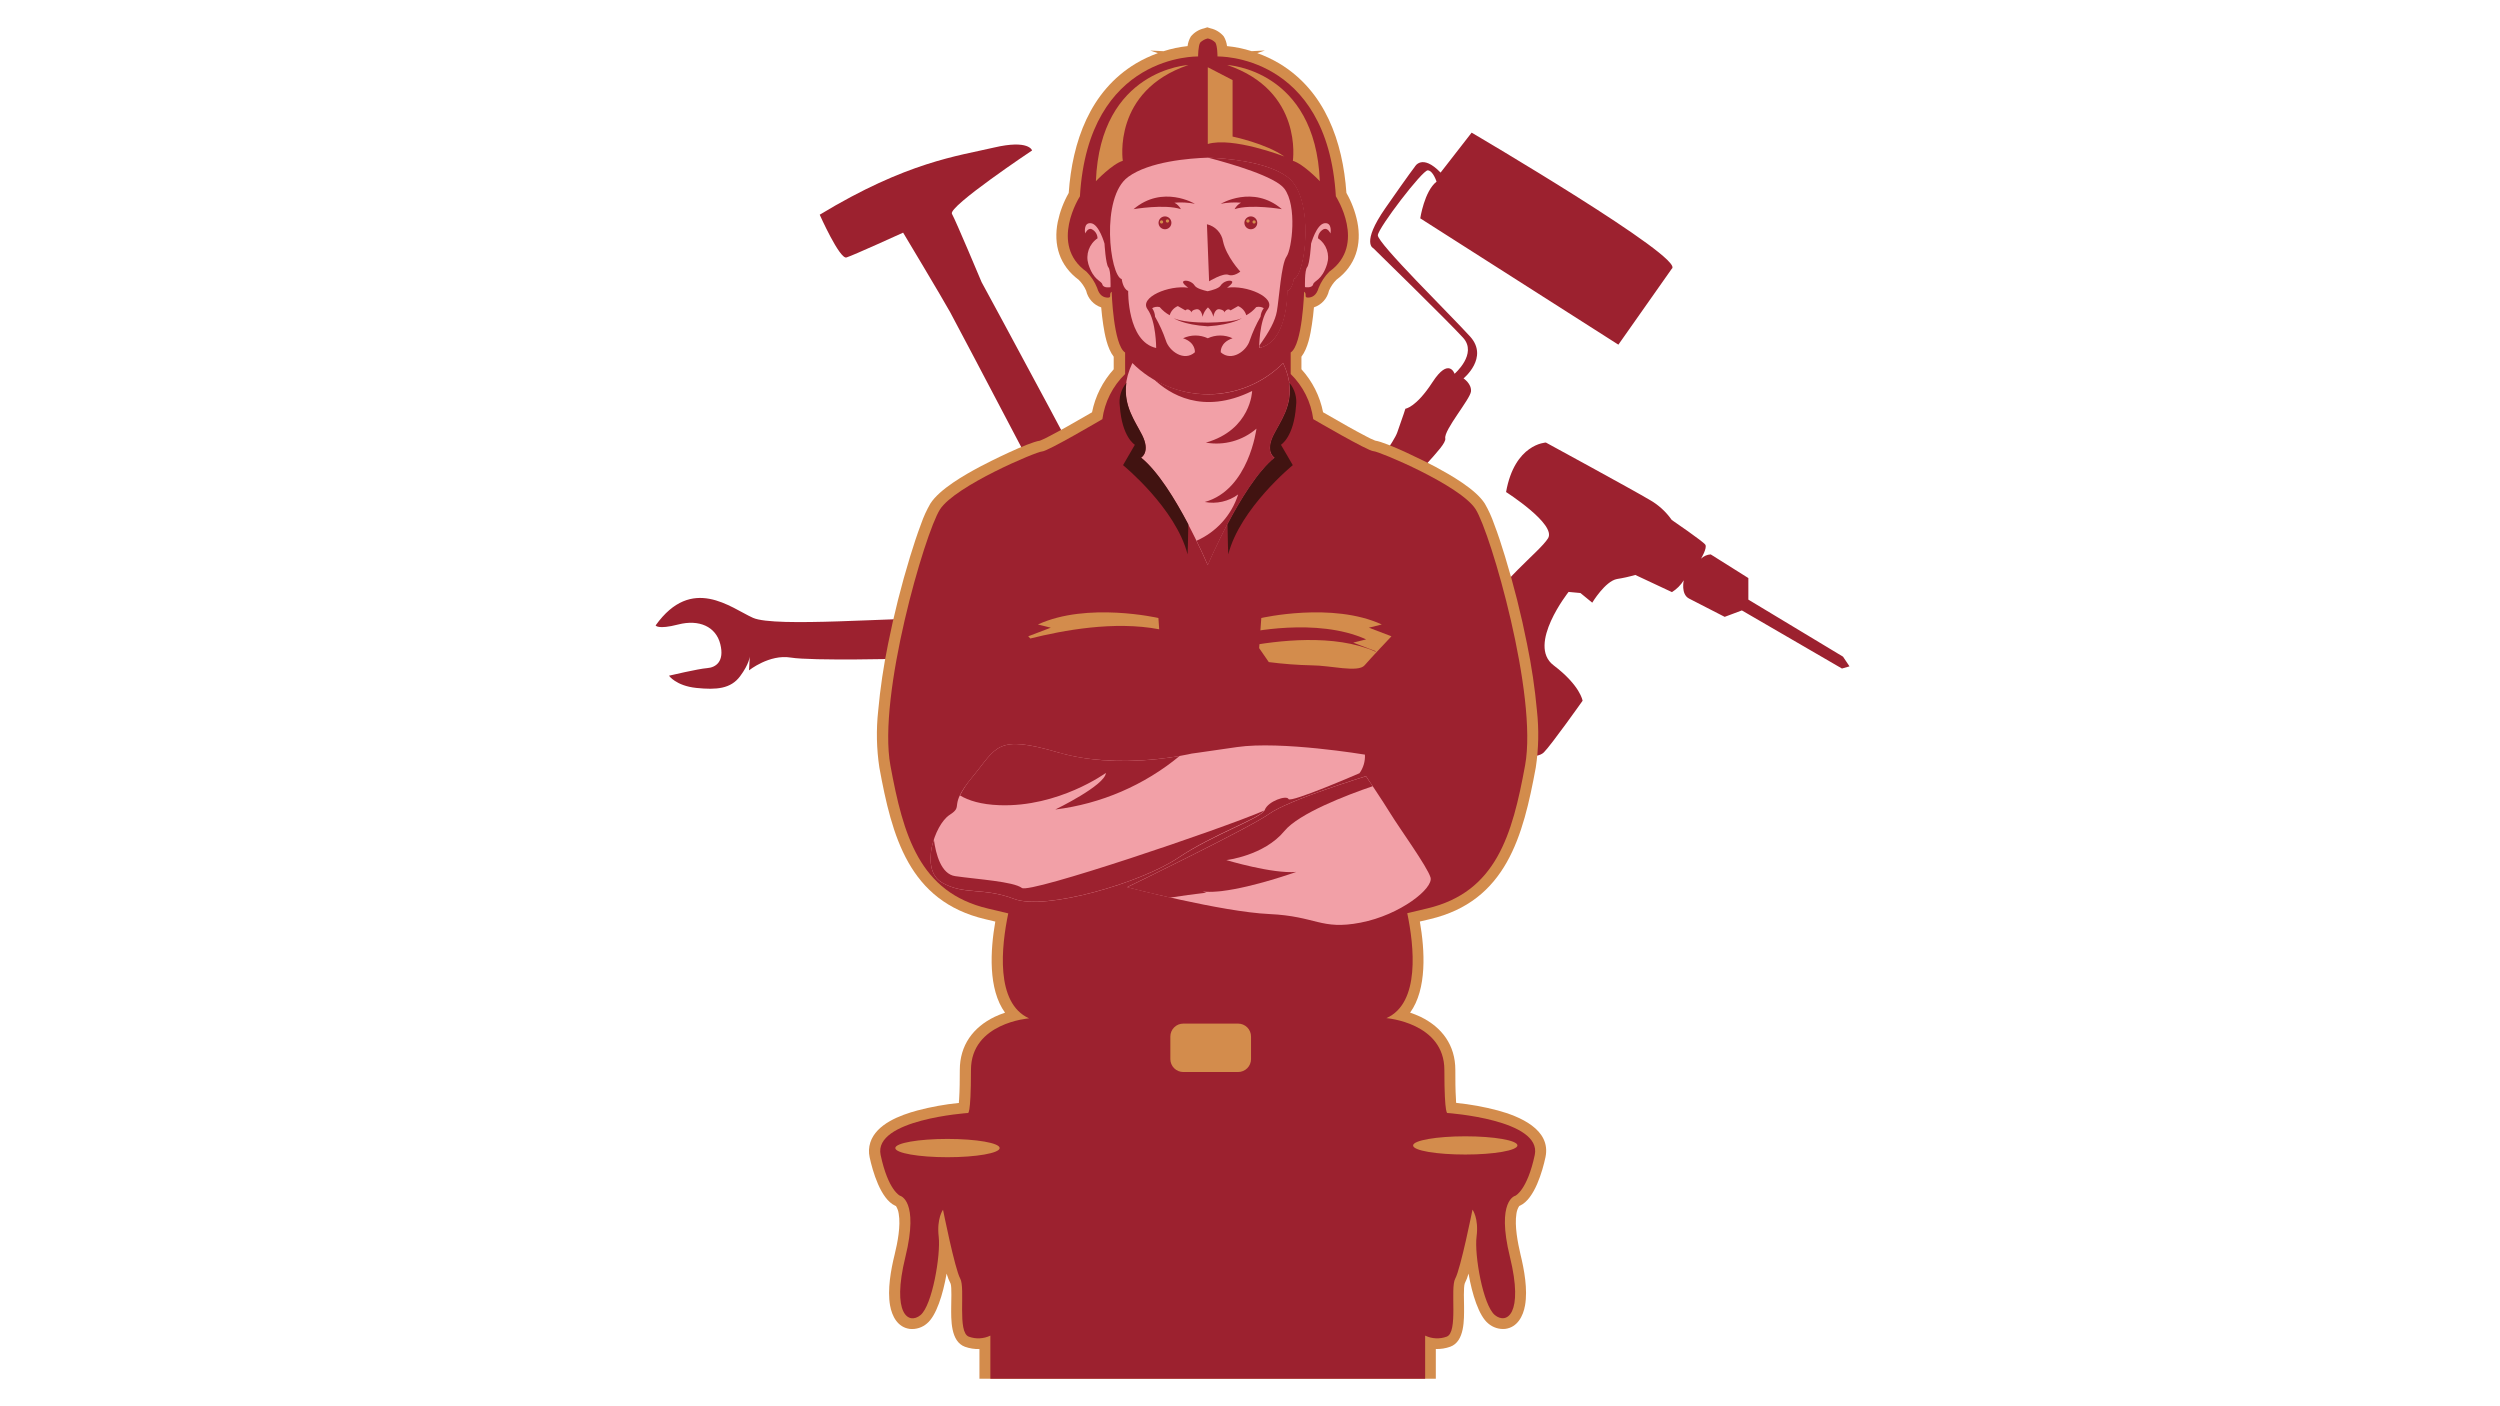
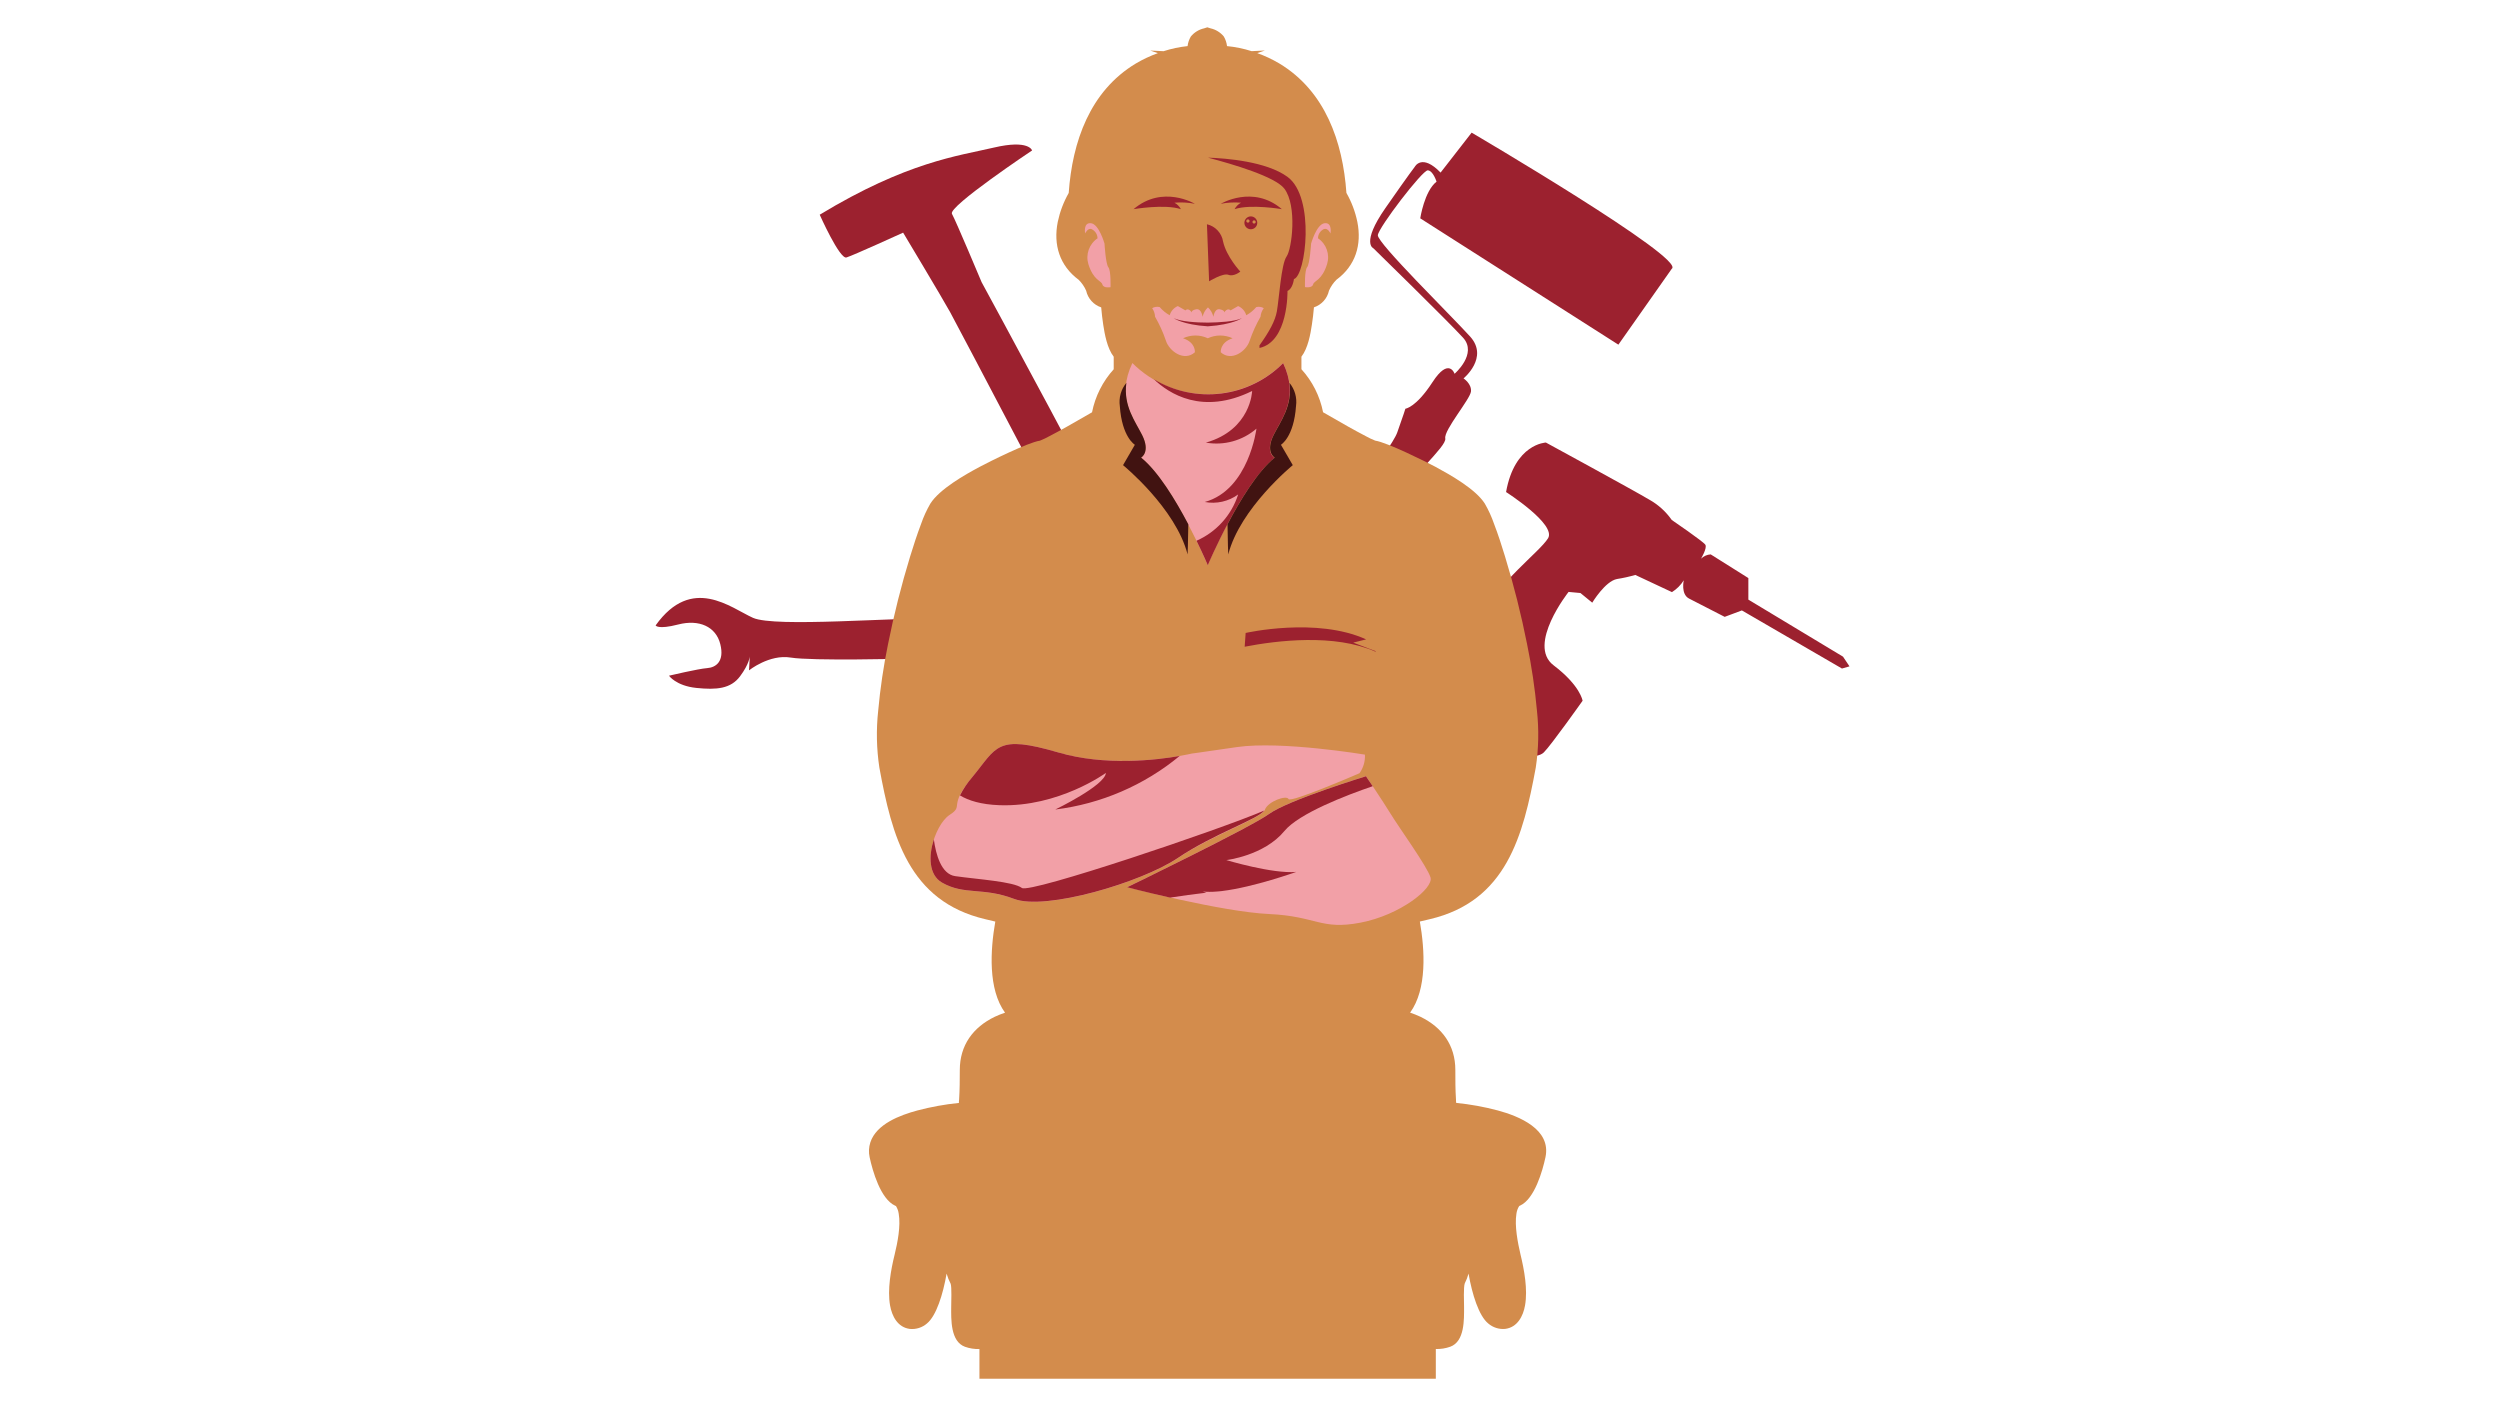
<svg xmlns="http://www.w3.org/2000/svg" width="2240" zoomAndPan="magnify" viewBox="0 0 1680 945" height="1260" preserveAspectRatio="xMidYMid meet" version="1.0">
  <defs>
    <clipPath id="fc53df7a79">
      <path d="M 583 18.246 L 1040 18.246 L 1040 926.496 L 583 926.496 Z M 583 18.246 " clip-rule="nonzero" />
    </clipPath>
    <clipPath id="e55db77cc9">
-       <path d="M 591 25 L 1032 25 L 1032 926.496 L 591 926.496 Z M 591 25 " clip-rule="nonzero" />
-     </clipPath>
+       </clipPath>
  </defs>
  <path fill="#9c212f" d="M 1123.418 349.414 C 1121.438 346.586 1119.168 344.02 1116.609 341.707 C 1114.047 339.398 1111.262 337.402 1108.246 335.723 C 1097.293 329.203 1038.832 297.387 1038.832 297.387 C 1038.832 297.387 1017.855 298.125 1012.078 330.656 C 1012.078 330.656 1046.062 352.344 1040.285 361.734 C 1034.508 371.129 1005.562 392.102 998.332 412.34 C 998.332 412.34 981 410.887 970.949 436.215 C 960.902 461.543 958.656 458.613 958.656 458.613 L 1016.488 507.055 C 1016.488 507.055 1032.398 510.668 1037.465 505.602 C 1042.527 500.539 1063.504 470.91 1063.504 470.91 C 1063.504 470.91 1062.055 460.777 1043.98 447.059 C 1025.906 433.34 1054.086 397.77 1054.086 397.77 L 1062.055 398.512 L 1069.992 405 C 1069.992 405 1078.676 390.543 1086.641 389.09 C 1090.793 388.445 1094.879 387.535 1098.91 386.352 L 1123.555 397.906 C 1126.805 395.863 1129.453 393.219 1131.496 389.965 C 1131.496 389.965 1129.332 399.359 1135.109 402.262 C 1140.887 405.164 1158.988 414.527 1158.988 414.527 L 1170.543 410.203 L 1237.793 449.25 L 1242.859 447.797 L 1238.508 441.281 L 1174.898 402.945 L 1174.898 388.461 L 1149.594 372.551 C 1148.367 372.621 1147.191 372.906 1146.07 373.406 C 1144.949 373.906 1143.949 374.586 1143.078 375.453 C 1143.078 375.453 1147.406 368.227 1145.98 366.035 C 1144.559 363.844 1123.418 349.414 1123.418 349.414 Z M 1123.418 349.414 " fill-opacity="1" fill-rule="evenodd" />
  <path fill="#9c212f" d="M 608.047 442.652 C 608.047 442.652 675.574 439.145 686.555 449.906 C 697.535 460.668 721.332 462.695 737.348 435.34 L 706.652 440.133 C 706.652 440.133 692.961 440.133 691.02 421.895 C 689.074 403.656 724.727 401.332 724.727 401.332 C 720.055 399.055 715.156 397.469 710.039 396.57 C 704.918 395.672 699.773 395.496 694.605 396.047 C 677.848 397.988 666.184 412.477 666.184 412.477 C 666.184 412.477 661.609 416.582 631.98 415.652 C 602.352 414.719 520.863 421.812 506.02 415.188 C 491.18 408.559 464.945 386.133 440.578 420.277 C 440.578 420.277 441.836 423.238 455.801 419.648 C 469.766 416.062 481.074 421.047 484.031 432.82 C 486.988 444.594 480.992 448.566 475.188 448.977 C 469.383 449.387 449.559 454.07 449.559 454.07 C 449.559 454.07 454.238 460.859 467.93 462.285 C 481.621 463.707 491.07 462.832 497.312 454.48 C 503.555 446.129 503.859 441.09 503.859 441.09 L 503.336 450.48 C 503.336 450.48 517.027 439.527 531.324 441.883 C 545.617 444.238 608.047 442.652 608.047 442.652 Z M 608.047 442.652 " fill-opacity="1" fill-rule="evenodd" />
  <path fill="#9c212f" d="M 550.848 144.289 C 550.848 144.289 564.266 174.41 568.836 173.016 C 573.41 171.617 606.898 156.336 606.898 156.336 C 606.898 156.336 633.051 199.93 638.5 209.789 C 643.945 219.645 728.695 381.285 728.695 381.285 C 728.695 381.285 747.863 420.086 749.016 425.922 C 750.164 431.754 782.504 410.695 782.504 410.695 C 782.504 410.695 757.859 381.395 753.859 368.5 C 749.863 355.602 659.637 189.609 659.637 189.609 C 659.637 189.609 642.414 148.535 639.703 143.688 C 636.992 138.84 693.566 101.105 693.566 101.105 C 693.566 101.105 691.566 93.605 667.797 99.191 C 644.031 104.777 609.609 108.691 550.848 144.289 Z M 550.848 144.289 " fill-opacity="1" fill-rule="evenodd" />
  <path fill="#9c212f" d="M 1123.418 180.625 L 1087.547 231.613 L 954.41 146.727 C 954.41 146.727 957.148 128.461 965.363 122.082 C 965.363 122.082 963.039 114.633 959.449 114.469 C 955.863 114.305 926.398 152.805 925.906 158.035 C 925.414 163.266 975.195 212.062 987.93 226.164 C 1000.66 240.266 983.492 254.285 983.492 254.285 C 983.492 254.285 988.969 257.844 988.504 263.02 C 988.039 268.195 970.129 289.09 971.227 294.621 C 972.32 300.152 947.156 320.633 937.789 339.172 C 931.027 351.836 923.18 363.781 914.242 375.016 C 914.242 375.016 896.25 365.047 893.703 360.176 C 891.156 355.301 934.559 302.918 938.941 290.648 C 943.32 278.383 944.418 274.656 944.418 274.656 C 944.418 274.656 951.535 273.918 962.625 256.832 C 973.715 239.746 977.469 251.191 977.469 251.191 C 977.469 251.191 993.02 237.773 983.191 226.957 C 973.359 216.141 922.949 166.879 922.949 166.879 C 922.949 166.879 914.406 163.648 930.973 139.852 C 947.539 116.059 950.715 112.113 950.715 112.113 C 950.715 112.113 955.426 102.887 968.074 115.977 L 988.941 89.141 C 988.941 89.141 1133.523 173.945 1123.418 180.625 Z M 1123.418 180.625 " fill-opacity="1" fill-rule="evenodd" />
  <g clip-path="url(#fc53df7a79)">
    <path fill="#d38c4c" d="M 841.074 34.375 L 850 33.938 L 844.883 35.691 C 850.043 37.531 854.98 39.852 859.695 42.645 C 890.555 61.211 902.383 95.301 904.793 129.641 C 908.262 135.734 910.711 142.215 912.133 149.082 C 915.199 164.469 910.957 178.492 898.086 187.992 C 895.953 190.121 894.281 192.566 893.074 195.332 C 892.789 196.621 892.344 197.855 891.742 199.031 C 891.137 200.207 890.391 201.285 889.504 202.266 C 888.617 203.25 887.621 204.102 886.516 204.824 C 885.406 205.547 884.227 206.113 882.969 206.531 C 882.641 210.473 882.176 214.418 881.574 218.25 C 880.645 224.465 878.973 233.996 874.562 239.691 L 874.562 248.125 C 878.258 252.191 881.34 256.68 883.809 261.59 C 886.277 266.5 888.043 271.648 889.105 277.039 C 894.707 280.289 900.348 283.512 906.027 286.707 C 909.914 288.871 913.805 291.031 917.746 293.059 C 919.809 294.211 921.934 295.223 924.125 296.098 C 932.34 297.359 958.355 310.363 964.488 313.625 C 974.594 319.102 991.57 328.629 997.785 338.406 C 1000.305 342.77 1002.383 347.332 1004.027 352.098 C 1006.766 359.242 1009.148 366.582 1011.395 374.004 C 1017.312 393.352 1022.242 412.945 1026.18 432.793 C 1029.25 447.609 1031.465 462.551 1032.836 477.617 C 1034.223 490.375 1033.957 503.102 1032.043 515.789 C 1023.555 561.766 1012.27 605.605 960.848 617.68 L 954.137 619.27 C 957.477 638.438 959.094 664.641 947.594 680.496 C 949.938 681.277 952.227 682.188 954.465 683.234 C 969.062 690.273 977.988 702.402 977.988 718.996 C 977.988 725.621 977.988 732.332 978.426 738.93 C 978.426 739.535 978.426 740.328 978.562 741.148 C 988.008 742.094 997.316 743.781 1006.492 746.215 C 1020.785 750.074 1042.527 758.867 1038.559 777.621 C 1036.613 786.797 1031.246 805.719 1021.473 810.18 L 1020.898 810.426 C 1019.902 812.027 1019.281 813.762 1019.035 815.629 C 1017.719 823.844 1019.938 835.098 1021.773 843.012 C 1024.293 853.309 1026.703 866.562 1024.84 877.16 C 1023.582 884.469 1019.664 891.973 1011.531 893.012 C 1009.449 893.215 1007.41 892.996 1005.418 892.355 C 1003.426 891.719 1001.641 890.715 1000.059 889.344 C 993.789 884.223 989.27 869.766 986.859 855.855 C 986.238 858.141 985.387 860.34 984.312 862.453 C 983.41 864.945 983.82 875.105 983.848 878.117 C 983.848 886.633 984.367 901.445 974.566 905.008 C 971.43 906.117 968.199 906.625 964.871 906.539 L 964.871 947.367 L 658.188 947.367 L 658.188 906.566 C 654.852 906.656 651.609 906.145 648.465 905.035 C 638.691 901.473 639.156 886.66 639.211 878.145 C 639.211 875.133 639.648 864.973 638.855 862.727 C 637.711 860.539 636.797 858.258 636.117 855.883 C 633.707 869.793 629.188 884.25 622.918 889.371 C 621.336 890.742 619.551 891.746 617.555 892.383 C 615.562 893.02 613.527 893.238 611.445 893.039 C 603.23 892 599.395 884.496 598.109 877.188 C 596.273 866.59 598.656 853.336 601.203 843.039 C 603.148 835.043 605.363 823.871 603.941 815.656 C 603.695 813.789 603.074 812.055 602.078 810.453 L 601.504 810.207 C 591.727 805.746 586.359 786.824 584.391 777.648 C 583.668 774.305 583.824 771 584.855 767.738 C 588.879 755.277 605.008 749.336 616.453 746.242 C 625.633 743.816 634.941 742.125 644.387 741.176 C 644.387 740.355 644.387 739.562 644.523 738.957 C 644.934 732.359 644.988 725.652 644.988 719.023 C 644.988 702.43 653.887 690.301 668.508 683.262 C 670.746 682.211 673.035 681.301 675.383 680.523 C 663.883 664.668 665.496 638.52 668.836 619.297 L 662.129 617.707 C 610.648 605.633 599.367 561.793 590.934 515.816 C 589.02 503.129 588.754 490.402 590.141 477.645 C 591.512 462.582 593.723 447.637 596.766 432.82 C 600.711 413.051 605.691 393.281 611.582 374.031 C 613.824 366.719 616.207 359.379 618.945 352.125 C 620.59 347.359 622.672 342.797 625.191 338.434 C 631.406 328.656 648.355 319.047 658.488 313.652 C 664.594 310.391 690.523 297.387 698.848 296.125 C 701.043 295.25 703.168 294.238 705.23 293.086 C 709.172 291.059 713.062 288.898 716.949 286.734 C 722.617 283.559 728.23 280.328 733.844 277.066 C 734.918 271.676 736.691 266.527 739.164 261.621 C 741.637 256.711 744.719 252.223 748.41 248.152 L 748.41 239.719 C 744.004 234.023 742.332 224.492 741.375 218.277 C 740.801 214.445 740.332 210.5 740.004 206.559 C 738.75 206.141 737.57 205.574 736.461 204.852 C 735.355 204.129 734.359 203.277 733.473 202.293 C 732.586 201.312 731.84 200.234 731.234 199.059 C 730.629 197.883 730.184 196.648 729.902 195.359 C 728.684 192.594 727.004 190.148 724.863 188.02 C 712.02 178.52 707.75 164.496 710.816 149.109 C 712.262 142.246 714.715 135.766 718.18 129.668 C 720.562 95.328 732.422 61.211 763.281 42.672 C 767.996 39.879 772.934 37.559 778.094 35.719 L 772.973 33.965 L 781.902 34.402 C 787.168 32.703 792.555 31.562 798.055 30.98 C 798.336 28.672 799.066 26.52 800.246 24.52 C 801.387 23.133 802.723 21.969 804.25 21.031 C 805.781 20.094 807.422 19.43 809.176 19.043 L 811.309 18.355 L 813.473 19.043 C 815.223 19.434 816.863 20.098 818.391 21.035 C 819.922 21.973 821.258 23.133 822.398 24.52 C 823.57 26.52 824.293 28.676 824.562 30.98 C 830.188 31.527 835.691 32.66 841.074 34.375 Z M 841.074 34.375 " fill-opacity="1" fill-rule="evenodd" />
  </g>
  <g clip-path="url(#e55db77cc9)">
    <path fill="#9c212f" d="M 811.637 25.832 C 809.691 26.27 808.004 27.18 806.574 28.57 C 805.121 30.734 805.121 37.961 805.121 37.961 C 805.121 37.961 731.379 35.801 725.711 131.941 C 725.711 131.941 704.738 164.469 730.066 182.543 C 733.219 185.703 735.629 189.355 737.293 193.496 C 738.719 198.562 741.621 200.012 744.523 200.012 C 747.426 200.012 744.879 197.492 747.043 196.043 C 747.043 196.043 748.137 231.832 756.078 236.898 L 756.078 251.355 C 754.004 253.367 752.113 255.535 750.402 257.863 C 748.691 260.191 747.188 262.645 745.887 265.227 C 744.586 267.805 743.508 270.473 742.656 273.234 C 741.801 275.992 741.184 278.805 740.801 281.668 C 740.801 281.668 703.914 303.383 700.301 303.383 C 696.688 303.383 641.73 326.52 631.625 342.402 C 621.52 358.285 589.676 467.352 598.355 514.422 C 607.035 561.492 617.879 599.746 664.074 610.59 L 677.547 613.793 C 672.973 635.699 668.645 674.035 691.539 684.332 C 691.539 684.332 652.492 687.234 652.492 719.023 C 652.492 750.816 650.328 747.941 650.328 747.941 C 650.328 747.941 586.719 752.293 591.785 776.145 C 596.848 799.996 604.789 803.527 604.789 803.527 C 604.789 803.527 617.797 806.43 608.406 844.738 C 599.012 883.047 610.566 890.301 618.535 883.785 C 626.504 877.27 632.227 843.285 630.805 831.02 C 629.379 818.75 633.707 812.945 633.707 812.945 C 633.707 812.945 641.648 852.707 645.262 859.195 C 648.875 865.684 643.098 895.367 651.066 898.242 C 652.234 898.668 653.434 898.977 654.66 899.164 C 655.891 899.348 657.125 899.41 658.367 899.352 C 659.609 899.289 660.832 899.105 662.039 898.801 C 663.242 898.492 664.406 898.07 665.523 897.531 L 665.523 940.168 L 957.699 940.168 L 957.699 897.531 C 958.816 898.07 959.98 898.492 961.184 898.801 C 962.391 899.105 963.613 899.289 964.855 899.352 C 966.098 899.41 967.332 899.348 968.562 899.164 C 969.789 898.977 970.988 898.668 972.156 898.242 C 980.098 895.367 974.32 865.711 977.934 859.195 C 981.547 852.68 989.516 812.891 989.516 812.891 C 989.516 812.891 993.844 818.668 992.254 830.965 C 990.668 843.258 996.609 877.215 1004.551 883.73 C 1012.492 890.246 1024.074 883.02 1014.68 844.684 C 1005.289 806.348 1018.352 803.527 1018.352 803.527 C 1018.352 803.527 1026.293 799.914 1031.355 776.145 C 1036.422 752.375 972.785 747.941 972.785 747.941 C 972.785 747.941 970.621 750.844 970.621 719.023 C 970.621 687.207 931.656 684.191 931.656 684.191 C 954.574 674.008 950.25 635.535 945.676 613.656 L 959.148 610.453 C 1005.426 599.5 1016.27 561.164 1024.867 514.285 C 1033.465 467.406 1001.758 358.203 991.625 342.211 C 981.492 326.219 926.562 303.191 922.949 303.191 C 919.336 303.191 882.504 281.668 882.504 281.668 C 882.129 278.805 881.52 275.996 880.676 273.234 C 879.832 270.473 878.766 267.805 877.473 265.223 C 876.184 262.641 874.688 260.184 872.984 257.852 C 871.281 255.52 869.398 253.344 867.336 251.328 L 867.336 236.871 C 875.277 231.805 876.371 196.016 876.371 196.016 C 878.535 197.465 876.016 199.984 878.891 199.984 C 881.766 199.984 884.668 198.535 886.121 193.469 C 887.785 189.328 890.195 185.676 893.348 182.516 C 918.648 164.441 897.703 131.914 897.703 131.914 C 891.898 35.746 818.156 37.961 818.156 37.961 C 818.156 37.961 818.156 30.734 816.703 28.57 C 815.277 27.176 813.59 26.262 811.637 25.832 Z M 811.637 25.832 " fill-opacity="1" fill-rule="evenodd" />
  </g>
-   <path fill="#f2a0a7" d="M 811.637 105.953 C 799.289 106.363 772.316 108.5 758.133 118.879 C 739.348 132.57 745.84 185.391 753.805 187.555 C 753.805 187.555 754.52 194.07 758.133 195.523 C 758.133 195.523 757.422 229.504 776.945 233.859 C 776.945 233.859 776.945 215.785 771.141 207.816 C 765.336 199.848 785.598 191.387 798.523 193.359 C 798.523 193.359 793.812 190.129 795.266 189.031 C 796.715 187.938 801.043 189.031 802.848 191.934 C 804.027 193.797 808.516 195.059 811.527 195.715 C 814.57 195.059 819.059 193.797 820.238 191.934 C 822.043 189.031 826.371 187.938 827.82 189.031 C 829.273 190.129 824.562 193.359 824.562 193.359 C 837.57 191.359 857.805 199.875 851.945 207.816 C 846.086 215.758 846.168 233.859 846.168 233.859 C 865.691 229.531 864.98 195.523 864.98 195.523 C 868.566 194.07 869.305 187.555 869.305 187.555 C 877.246 185.391 883.766 132.598 864.98 118.879 C 850.961 108.5 823.934 106.418 811.637 105.953 Z M 811.637 105.953 " fill-opacity="1" fill-rule="evenodd" />
  <path fill="#d38c4c" d="M 824.672 43.684 C 824.672 43.684 883.957 46.59 886.914 121.754 C 886.914 121.754 875.961 110.199 868.812 108.062 C 868.758 108.035 875.961 61.047 824.672 43.684 Z M 824.672 43.684 " fill-opacity="1" fill-rule="evenodd" />
  <path fill="#9c212f" d="M 820.348 136.949 C 820.348 136.949 842.035 123.945 861.422 140.566 C 861.422 140.566 840.473 136.949 829.629 140.566 C 830.648 138.691 832.09 137.242 833.957 136.211 C 829.387 135.832 824.848 136.078 820.348 136.949 Z M 820.348 136.949 " fill-opacity="1" fill-rule="evenodd" />
  <path fill="#9c212f" d="M 840.582 154.066 C 840.867 154.062 841.148 154.035 841.426 153.977 C 841.703 153.918 841.973 153.836 842.234 153.727 C 842.496 153.617 842.742 153.48 842.977 153.324 C 843.215 153.164 843.43 152.984 843.629 152.781 C 843.828 152.578 844.008 152.359 844.164 152.125 C 844.32 151.887 844.453 151.637 844.559 151.375 C 844.668 151.113 844.746 150.844 844.801 150.562 C 844.855 150.285 844.883 150.004 844.883 149.719 C 844.879 149.438 844.852 149.156 844.793 148.879 C 844.738 148.602 844.656 148.328 844.547 148.066 C 844.438 147.805 844.301 147.559 844.145 147.324 C 843.984 147.086 843.805 146.871 843.605 146.668 C 843.402 146.469 843.184 146.293 842.949 146.133 C 842.711 145.977 842.461 145.844 842.199 145.738 C 841.938 145.629 841.668 145.547 841.391 145.492 C 841.109 145.438 840.828 145.41 840.547 145.414 C 840.262 145.414 839.98 145.441 839.703 145.496 C 839.426 145.551 839.156 145.637 838.895 145.742 C 838.629 145.852 838.383 145.988 838.145 146.145 C 837.91 146.301 837.691 146.48 837.492 146.684 C 837.293 146.883 837.113 147.102 836.957 147.336 C 836.797 147.574 836.664 147.824 836.559 148.086 C 836.449 148.348 836.367 148.617 836.312 148.895 C 836.258 149.172 836.227 149.453 836.227 149.738 C 836.227 150.023 836.258 150.305 836.312 150.586 C 836.367 150.867 836.449 151.137 836.559 151.402 C 836.668 151.664 836.805 151.914 836.965 152.152 C 837.121 152.387 837.305 152.605 837.504 152.809 C 837.707 153.008 837.926 153.188 838.164 153.344 C 838.402 153.504 838.652 153.637 838.918 153.742 C 839.184 153.852 839.453 153.934 839.734 153.988 C 840.016 154.039 840.297 154.066 840.582 154.066 Z M 840.582 154.066 " fill-opacity="1" fill-rule="evenodd" />
  <path fill="#d38c4c" d="M 838.773 149.602 C 839.039 149.559 839.262 149.438 839.434 149.23 C 839.609 149.027 839.699 148.789 839.699 148.52 C 839.699 148.25 839.609 148.016 839.434 147.809 C 839.262 147.605 839.039 147.48 838.773 147.438 C 838.617 147.414 838.461 147.422 838.305 147.465 C 838.152 147.508 838.012 147.582 837.891 147.688 C 837.77 147.789 837.676 147.914 837.609 148.062 C 837.539 148.207 837.508 148.359 837.508 148.52 C 837.508 148.68 837.539 148.832 837.609 148.98 C 837.676 149.125 837.77 149.25 837.891 149.352 C 838.012 149.457 838.152 149.531 838.305 149.574 C 838.461 149.617 838.617 149.625 838.773 149.602 Z M 838.773 149.602 " fill-opacity="1" fill-rule="evenodd" />
  <path fill="#d38c4c" d="M 842.746 150.23 C 842.891 150.234 843.027 150.211 843.164 150.156 C 843.297 150.105 843.414 150.027 843.52 149.93 C 843.621 149.828 843.699 149.711 843.758 149.578 C 843.812 149.445 843.84 149.309 843.84 149.164 C 843.84 149.02 843.812 148.879 843.758 148.746 C 843.703 148.609 843.621 148.492 843.52 148.391 C 843.418 148.285 843.297 148.207 843.164 148.152 C 843.031 148.098 842.891 148.066 842.746 148.066 C 842.602 148.066 842.461 148.098 842.324 148.152 C 842.191 148.207 842.074 148.285 841.973 148.391 C 841.867 148.492 841.789 148.609 841.734 148.746 C 841.676 148.879 841.648 149.02 841.648 149.164 C 841.648 149.309 841.68 149.445 841.734 149.578 C 841.789 149.711 841.871 149.828 841.973 149.93 C 842.074 150.027 842.195 150.105 842.328 150.156 C 842.461 150.211 842.602 150.234 842.746 150.23 Z M 842.746 150.23 " fill-opacity="1" fill-rule="evenodd" />
  <path fill="#f2a0a7" d="M 881.055 163.703 C 881.055 163.703 884.668 150.695 890.09 150.012 C 895.512 149.328 894.086 156.887 894.086 156.887 C 894.086 156.887 892.391 152.969 889.652 153.93 C 889.066 154.203 888.527 154.555 888.043 154.984 C 887.555 155.41 887.137 155.895 886.785 156.441 C 886.434 156.984 886.164 157.566 885.977 158.188 C 885.789 158.809 885.691 159.441 885.68 160.09 C 886.363 160.551 887.004 161.062 887.602 161.625 C 888.203 162.188 888.754 162.793 889.258 163.441 C 889.758 164.094 890.207 164.777 890.602 165.5 C 890.992 166.223 891.328 166.973 891.602 167.746 C 891.875 168.52 892.086 169.312 892.234 170.121 C 892.383 170.93 892.465 171.746 892.484 172.566 C 892.504 173.391 892.457 174.207 892.344 175.02 C 892.23 175.836 892.055 176.637 891.816 177.422 C 888.363 188.594 883.16 188.375 882.422 191.113 C 881.684 193.852 876.945 192.922 876.945 192.922 C 876.945 192.922 876.59 181.723 878.398 179.559 C 880.203 177.395 881.055 163.703 881.055 163.703 Z M 881.055 163.703 " fill-opacity="1" fill-rule="evenodd" />
  <path fill="#f2a0a7" d="M 862.27 243.961 C 861.441 244.793 860.59 245.602 859.723 246.387 C 858.855 247.176 857.965 247.941 857.059 248.684 C 856.152 249.43 855.23 250.148 854.289 250.848 C 853.348 251.547 852.387 252.223 851.414 252.871 C 850.438 253.523 849.449 254.152 848.441 254.754 C 847.438 255.355 846.418 255.934 845.383 256.488 C 844.348 257.039 843.301 257.566 842.242 258.07 C 841.184 258.57 840.109 259.047 839.027 259.496 C 837.945 259.941 836.852 260.363 835.746 260.762 C 834.645 261.156 833.531 261.523 832.406 261.863 C 831.285 262.203 830.156 262.516 829.02 262.801 C 827.883 263.086 826.738 263.344 825.59 263.57 C 824.438 263.801 823.285 264 822.125 264.172 C 820.965 264.344 819.801 264.488 818.633 264.605 C 817.465 264.719 816.297 264.805 815.125 264.863 C 813.957 264.922 812.785 264.949 811.609 264.949 C 810.438 264.949 809.266 264.922 808.098 264.863 C 806.926 264.805 805.754 264.719 804.59 264.605 C 803.422 264.488 802.258 264.344 801.098 264.172 C 799.938 264 798.785 263.801 797.633 263.57 C 796.484 263.344 795.34 263.086 794.203 262.801 C 793.066 262.516 791.938 262.203 790.812 261.863 C 789.691 261.523 788.578 261.156 787.477 260.762 C 786.371 260.363 785.277 259.941 784.195 259.496 C 783.113 259.047 782.039 258.57 780.98 258.07 C 779.922 257.566 778.875 257.039 777.84 256.488 C 776.805 255.934 775.785 255.355 774.781 254.754 C 773.773 254.152 772.785 253.523 771.809 252.871 C 770.836 252.223 769.875 251.547 768.934 250.848 C 767.992 250.148 767.07 249.43 766.164 248.684 C 765.258 247.941 764.367 247.176 763.5 246.387 C 762.633 245.602 761.781 244.793 760.953 243.961 C 750 267.074 761.664 280.82 767.441 292.402 C 773.223 303.984 766.73 307.57 766.73 307.57 C 788.418 324.934 811.555 379.727 811.555 379.727 C 811.555 379.727 834.723 324.961 856.41 307.57 C 856.41 307.57 849.891 303.957 855.668 292.402 C 861.449 280.848 873.223 267.074 862.27 243.961 Z M 862.27 243.961 " fill-opacity="1" fill-rule="evenodd" />
  <path fill="#d38c4c" d="M 811.637 45.191 L 828.289 53.816 L 828.289 91.77 C 828.289 91.77 850.824 96.453 862.98 105.133 C 862.98 105.133 828.426 91.77 811.637 96.754 Z M 811.637 45.191 " fill-opacity="1" fill-rule="evenodd" />
  <path fill="#f2a0a7" d="M 917.938 521.566 C 917.938 521.566 865.91 537.477 852.875 546.867 C 839.844 556.262 757.422 596.156 757.422 596.156 C 757.422 596.156 821.059 612.777 852.875 614.23 C 884.695 615.684 887.57 625.184 914.324 620.008 C 941.078 614.832 963.477 596.871 961.312 589.641 C 959.148 582.41 940.336 556.398 934.559 546.98 C 928.781 537.559 917.938 521.566 917.938 521.566 Z M 917.938 521.566 " fill-opacity="1" fill-rule="evenodd" />
  <path fill="#f2a0a7" d="M 917.227 507.109 C 917.227 507.109 860.816 497.719 831.191 502.043 C 801.562 506.371 800.824 506.398 800.824 506.398 C 800.824 506.398 753.094 517.953 711.172 505.656 C 669.25 493.363 670.098 502.043 653.312 522.309 C 636.527 542.57 648.273 541.09 638.141 547.609 C 628.012 554.125 617.906 584.465 633.078 593.145 C 648.246 601.824 660.461 596.047 681.516 604.098 C 702.574 612.148 766.84 593.145 791.402 576.715 C 815.965 560.285 847.812 549.965 849.973 544.184 C 852.137 538.406 864.68 534.137 865.883 536.957 C 867.09 539.777 913.586 519.598 913.586 519.598 C 914.887 517.785 915.852 515.809 916.477 513.664 C 917.102 511.523 917.352 509.336 917.227 507.109 Z M 917.227 507.109 " fill-opacity="1" fill-rule="evenodd" />
  <path fill="#d38c4c" d="M 798.633 43.684 C 798.633 43.684 739.348 46.59 736.445 121.754 C 736.445 121.754 747.398 110.199 754.52 108.062 C 754.52 108.035 747.262 61.047 798.633 43.684 Z M 798.633 43.684 " fill-opacity="1" fill-rule="evenodd" />
  <path fill="#f2a0a7" d="M 776.207 212.855 C 779.133 217.922 781.543 223.227 783.434 228.766 C 785.625 235.992 795.73 243.223 802.957 236.734 C 802.957 236.734 803.699 230.215 795.016 227.312 C 796.316 226.703 797.668 226.242 799.07 225.93 C 800.473 225.617 801.891 225.461 803.328 225.461 C 804.766 225.461 806.184 225.617 807.586 225.93 C 808.988 226.242 810.34 226.703 811.641 227.312 C 812.941 226.703 814.293 226.242 815.699 225.93 C 817.102 225.617 818.523 225.461 819.965 225.461 C 821.402 225.461 822.824 225.617 824.227 225.93 C 825.633 226.242 826.984 226.703 828.289 227.312 C 819.605 230.215 820.348 236.734 820.348 236.734 C 827.574 243.223 837.68 235.992 839.844 228.766 C 841.746 223.23 844.156 217.93 847.07 212.855 C 847.258 210.723 847.988 208.797 849.262 207.078 C 848.496 206.629 847.676 206.344 846.801 206.223 C 845.922 206.098 845.055 206.148 844.195 206.367 C 842.301 208.605 840.062 210.434 837.488 211.844 C 837.086 210.453 836.406 209.219 835.449 208.141 C 834.488 207.062 833.344 206.242 832.012 205.68 L 826.945 208.582 C 824.781 206.422 822.617 210.035 822.617 210.035 C 822.617 210.035 823.332 208.582 819.715 207.844 C 816.102 207.105 815.391 212.91 815.391 212.91 C 814.82 210.426 813.605 208.305 811.75 206.559 C 809.898 208.309 808.695 210.426 808.133 212.91 C 808.133 212.91 807.422 207.133 803.809 207.844 C 800.191 208.555 800.906 210.035 800.906 210.035 C 800.906 210.035 798.742 206.422 796.578 208.582 L 791.512 205.68 C 790.18 206.242 789.035 207.062 788.074 208.141 C 787.117 209.219 786.438 210.453 786.035 211.844 C 783.461 210.434 781.223 208.605 779.328 206.367 C 778.469 206.148 777.602 206.098 776.723 206.223 C 775.848 206.344 775.027 206.629 774.262 207.078 C 775.441 208.824 776.09 210.75 776.207 212.855 Z M 776.207 212.855 " fill-opacity="1" fill-rule="evenodd" />
  <path fill="#9c212f" d="M 802.957 136.949 C 802.957 136.949 781.27 123.945 761.746 140.566 C 761.746 140.566 782.723 136.949 793.566 140.566 C 792.547 138.691 791.105 137.242 789.238 136.211 C 793.848 135.82 798.418 136.066 802.957 136.949 Z M 802.957 136.949 " fill-opacity="1" fill-rule="evenodd" />
-   <path fill="#9c212f" d="M 782.859 154.066 C 783.145 154.066 783.426 154.039 783.703 153.98 C 783.98 153.926 784.254 153.844 784.516 153.734 C 784.777 153.625 785.027 153.492 785.262 153.336 C 785.5 153.18 785.719 153 785.918 152.797 C 786.121 152.598 786.301 152.379 786.457 152.141 C 786.613 151.906 786.746 151.656 786.855 151.395 C 786.965 151.133 787.047 150.859 787.102 150.582 C 787.16 150.305 787.188 150.023 787.188 149.738 C 787.188 149.453 787.16 149.172 787.102 148.895 C 787.047 148.617 786.965 148.344 786.855 148.082 C 786.746 147.82 786.613 147.57 786.457 147.336 C 786.301 147.098 786.121 146.879 785.918 146.68 C 785.719 146.477 785.5 146.301 785.262 146.141 C 785.027 145.984 784.777 145.852 784.516 145.742 C 784.254 145.633 783.98 145.551 783.703 145.496 C 783.426 145.441 783.145 145.41 782.859 145.41 C 782.574 145.41 782.293 145.441 782.016 145.496 C 781.738 145.551 781.465 145.633 781.203 145.742 C 780.941 145.852 780.691 145.984 780.457 146.141 C 780.219 146.301 780 146.477 779.801 146.68 C 779.598 146.879 779.418 147.098 779.262 147.336 C 779.105 147.57 778.973 147.82 778.863 148.082 C 778.754 148.344 778.672 148.617 778.617 148.895 C 778.562 149.172 778.531 149.453 778.531 149.738 C 778.531 150.023 778.562 150.305 778.617 150.582 C 778.672 150.859 778.754 151.133 778.863 151.395 C 778.973 151.656 779.105 151.906 779.262 152.141 C 779.418 152.379 779.598 152.598 779.801 152.797 C 780 153 780.219 153.18 780.457 153.336 C 780.691 153.492 780.941 153.625 781.203 153.734 C 781.465 153.844 781.738 153.926 782.016 153.98 C 782.293 154.039 782.574 154.066 782.859 154.066 Z M 782.859 154.066 " fill-opacity="1" fill-rule="evenodd" />
-   <path fill="#d38c4c" d="M 784.531 149.602 C 784.676 149.602 784.816 149.574 784.949 149.52 C 785.082 149.461 785.203 149.383 785.305 149.281 C 785.406 149.18 785.484 149.059 785.543 148.926 C 785.598 148.793 785.625 148.652 785.625 148.508 C 785.625 148.359 785.598 148.223 785.543 148.086 C 785.484 147.953 785.406 147.836 785.305 147.73 C 785.203 147.629 785.082 147.551 784.949 147.496 C 784.816 147.438 784.676 147.41 784.531 147.41 C 784.383 147.41 784.246 147.438 784.109 147.496 C 783.977 147.551 783.859 147.629 783.754 147.73 C 783.652 147.836 783.574 147.953 783.52 148.086 C 783.461 148.223 783.434 148.359 783.434 148.508 C 783.434 148.652 783.461 148.793 783.52 148.926 C 783.574 149.059 783.652 149.18 783.754 149.281 C 783.859 149.383 783.977 149.461 784.109 149.52 C 784.246 149.574 784.383 149.602 784.531 149.602 Z M 784.531 149.602 " fill-opacity="1" fill-rule="evenodd" />
  <path fill="#d38c4c" d="M 780.559 150.23 C 780.703 150.234 780.84 150.211 780.973 150.156 C 781.105 150.105 781.223 150.027 781.324 149.926 C 781.422 149.824 781.5 149.711 781.555 149.578 C 781.605 149.445 781.633 149.305 781.629 149.164 C 781.633 149.02 781.605 148.879 781.555 148.746 C 781.5 148.613 781.426 148.492 781.324 148.391 C 781.223 148.289 781.105 148.207 780.973 148.152 C 780.84 148.098 780.703 148.066 780.559 148.066 C 780.414 148.066 780.273 148.098 780.141 148.152 C 780.008 148.207 779.887 148.285 779.785 148.391 C 779.684 148.492 779.602 148.609 779.547 148.746 C 779.492 148.879 779.465 149.02 779.465 149.164 C 779.465 149.309 779.492 149.445 779.547 149.578 C 779.605 149.711 779.684 149.828 779.785 149.93 C 779.891 150.027 780.008 150.105 780.141 150.156 C 780.277 150.211 780.414 150.234 780.559 150.23 Z M 780.559 150.23 " fill-opacity="1" fill-rule="evenodd" />
  <path fill="#f2a0a7" d="M 742.223 163.703 C 742.223 163.703 738.609 150.695 733.188 150.012 C 727.766 149.328 729.219 156.887 729.219 156.887 C 729.219 156.887 731.023 152.914 733.57 153.984 C 734.156 154.258 734.691 154.609 735.18 155.039 C 735.668 155.465 736.086 155.949 736.438 156.496 C 736.789 157.039 737.059 157.621 737.246 158.242 C 737.434 158.863 737.531 159.496 737.543 160.145 C 736.859 160.605 736.219 161.117 735.621 161.68 C 735.023 162.242 734.469 162.848 733.969 163.5 C 733.465 164.148 733.016 164.836 732.621 165.555 C 732.227 166.277 731.891 167.023 731.617 167.801 C 731.344 168.574 731.129 169.367 730.98 170.176 C 730.832 170.984 730.746 171.797 730.727 172.621 C 730.703 173.441 730.75 174.258 730.859 175.074 C 730.969 175.891 731.145 176.691 731.379 177.477 C 734.859 188.648 740.059 188.43 740.801 191.168 C 741.539 193.906 746.277 192.977 746.277 192.977 C 746.277 192.977 746.633 181.777 744.824 179.613 C 743.02 177.449 742.223 163.703 742.223 163.703 Z M 742.223 163.703 " fill-opacity="1" fill-rule="evenodd" />
  <path fill="#d38c4c" d="M 847.594 415.297 C 847.594 415.297 895.293 404.344 928.562 419.648 L 919.883 421.812 L 935.051 427.59 C 935.051 427.59 921.359 442.047 916.98 447.113 C 912.598 452.18 893.84 447.113 881.574 447.113 C 871.887 446.898 862.238 446.168 852.629 444.922 L 846.141 435.531 Z M 847.594 415.297 " fill-opacity="1" fill-rule="evenodd" />
  <path fill="#d38c4c" d="M 778.449 415.297 C 778.449 415.297 730.723 404.344 697.48 419.648 L 706.133 421.812 L 690.965 427.59 L 692.359 429.07 C 714.266 423.594 748.797 417.102 778.973 422.879 Z M 778.449 415.297 " fill-opacity="1" fill-rule="evenodd" />
  <path fill="#9c212f" d="M 811.637 216.797 C 804.137 216.797 793.512 216.141 788.746 213.812 C 788.746 213.812 794.77 218.223 811.637 219.289 C 828.508 218.168 834.559 213.812 834.559 213.812 C 829.793 216.141 819.141 216.688 811.637 216.797 Z M 811.637 216.797 " fill-opacity="1" fill-rule="evenodd" />
  <path fill="#9c212f" d="M 863.117 126.82 C 871.797 138.402 868.184 167.316 864.57 172.383 C 860.953 177.449 859.504 201.301 858.051 209.242 C 856.93 215.566 853.043 222.797 846.387 232.051 C 846.387 233.172 846.387 233.832 846.387 233.832 C 865.91 229.504 865.199 195.496 865.199 195.496 C 868.785 194.043 869.527 187.527 869.527 187.527 C 877.465 185.363 883.984 132.57 865.199 118.852 C 851.016 108.5 824.125 106.363 811.723 105.926 C 828.398 110.309 857.066 118.742 863.117 126.82 Z M 863.117 126.82 " fill-opacity="1" fill-rule="evenodd" />
  <path fill="#9c212f" d="M 811.062 150.695 L 812.516 189.031 C 812.516 189.031 821.906 183.254 825.523 184.68 C 829.137 186.102 833.488 182.516 833.488 182.516 C 833.488 182.516 824.098 172.41 821.906 162.281 C 821.793 161.586 821.629 160.906 821.414 160.238 C 821.199 159.566 820.938 158.918 820.629 158.289 C 820.316 157.66 819.961 157.055 819.562 156.477 C 819.164 155.898 818.723 155.355 818.242 154.844 C 817.766 154.328 817.25 153.855 816.699 153.418 C 816.148 152.98 815.57 152.586 814.961 152.234 C 814.352 151.887 813.723 151.582 813.07 151.324 C 812.418 151.066 811.746 150.855 811.062 150.695 Z M 811.062 150.695 " fill-opacity="1" fill-rule="evenodd" />
  <path fill="#9c212f" d="M 871.086 585.918 C 855.176 587.367 824.098 577.977 824.098 577.977 C 824.098 577.977 849.398 575.074 863.117 558.453 C 872.949 546.539 905.012 534.273 922.457 528.332 C 919.719 524.414 917.938 521.648 917.938 521.648 C 917.938 521.648 865.91 537.559 852.875 546.953 C 839.844 556.344 757.422 596.238 757.422 596.238 C 757.422 596.238 769.797 599.473 786.336 603.195 C 794.113 601.992 802.355 600.84 810.707 599.883 L 808.188 599.113 C 811.32 599.391 814.449 599.391 817.582 599.113 C 818.758 599.113 819.938 598.867 821.141 598.785 C 842.855 596.129 871.086 585.918 871.086 585.918 Z M 871.086 585.918 " fill-opacity="1" fill-rule="evenodd" />
  <path fill="#9c212f" d="M 849.59 544.68 C 820.703 557.164 691.949 600.676 686.719 596.707 C 680.941 592.379 657.09 590.93 641.895 588.766 C 632.445 587.422 628.887 574.059 627.547 564.121 C 623.984 575.074 624.039 587.914 633.023 593.09 C 648.219 601.77 660.402 595.992 681.461 604.043 C 702.52 612.094 766.785 593.09 791.348 576.66 C 815.062 560.531 845.402 550.539 849.59 544.68 Z M 849.59 544.68 " fill-opacity="1" fill-rule="evenodd" />
  <path fill="#9c212f" d="M 709.145 543.992 C 716.785 543.051 724.32 541.57 731.75 539.555 C 739.18 537.539 746.43 535.012 753.5 531.969 C 760.57 528.922 767.391 525.395 773.957 521.383 C 780.527 517.371 786.781 512.914 792.719 508.012 C 777.328 510.75 742.605 514.887 711.172 505.656 C 669.223 493.391 670.098 502.043 653.312 522.309 C 650.09 526.055 647.352 530.125 645.098 534.52 C 650.875 537.996 659.309 540.652 671.605 541.09 C 711.363 542.543 743.156 519.402 743.156 519.402 C 742.633 527.812 709.145 543.992 709.145 543.992 Z M 709.145 543.992 " fill-opacity="1" fill-rule="evenodd" />
  <path fill="#9c212f" d="M 841.43 262.746 C 841.43 262.746 840.719 288.789 810.352 297.441 C 813.355 297.969 816.379 298.16 819.426 298.012 C 822.469 297.867 825.461 297.387 828.402 296.574 C 831.34 295.762 834.152 294.637 836.844 293.199 C 839.531 291.762 842.027 290.043 844.332 288.047 C 844.332 288.047 839.27 329.121 809.613 337.336 C 811.555 337.703 813.516 337.867 815.492 337.832 C 817.469 337.797 819.422 337.562 821.352 337.125 C 823.277 336.691 825.145 336.062 826.941 335.246 C 828.742 334.43 830.441 333.438 832.039 332.27 C 830.941 335.707 829.496 338.988 827.699 342.117 C 825.906 345.246 823.801 348.152 821.391 350.832 C 818.977 353.516 816.309 355.914 813.387 358.027 C 810.465 360.141 807.355 361.926 804.055 363.379 C 808.762 372.988 811.637 379.809 811.637 379.809 C 811.637 379.809 834.805 325.043 856.492 307.652 C 856.492 307.652 849.973 304.039 855.754 292.484 C 861.531 280.93 873.113 267.156 862.27 244.043 C 860.883 245.441 859.441 246.777 857.945 248.051 C 856.449 249.328 854.902 250.539 853.301 251.688 C 851.703 252.836 850.062 253.914 848.375 254.926 C 846.688 255.934 844.961 256.875 843.195 257.742 C 841.43 258.605 839.629 259.398 837.797 260.117 C 835.965 260.832 834.105 261.473 832.223 262.035 C 830.336 262.598 828.434 263.082 826.508 263.484 C 824.582 263.887 822.645 264.211 820.691 264.453 C 818.738 264.695 816.781 264.855 814.816 264.938 C 812.848 265.016 810.883 265.012 808.918 264.93 C 806.953 264.844 804.996 264.68 803.043 264.43 C 801.09 264.184 799.152 263.855 797.23 263.449 C 795.305 263.039 793.402 262.551 791.52 261.984 C 789.633 261.418 787.777 260.773 785.949 260.051 C 784.117 259.328 782.32 258.535 780.559 257.66 C 778.793 256.789 777.07 255.848 775.383 254.832 C 785.598 264.555 807.996 279.203 841.43 262.746 Z M 841.43 262.746 " fill-opacity="1" fill-rule="evenodd" />
-   <path fill="#d38c4c" d="M 795.152 687.863 L 832.012 687.863 C 832.582 687.863 833.145 687.918 833.703 688.027 C 834.266 688.141 834.805 688.305 835.332 688.523 C 835.859 688.742 836.359 689.008 836.832 689.324 C 837.309 689.641 837.746 690 838.148 690.406 C 838.551 690.809 838.91 691.246 839.23 691.719 C 839.547 692.195 839.812 692.695 840.031 693.223 C 840.25 693.746 840.414 694.289 840.523 694.848 C 840.637 695.406 840.691 695.973 840.691 696.543 L 840.691 711.711 C 840.691 712.281 840.637 712.848 840.523 713.406 C 840.414 713.965 840.25 714.508 840.031 715.035 C 839.812 715.562 839.547 716.062 839.23 716.535 C 838.91 717.008 838.551 717.449 838.148 717.852 C 837.746 718.254 837.309 718.613 836.832 718.93 C 836.359 719.246 835.859 719.516 835.332 719.73 C 834.805 719.949 834.266 720.113 833.703 720.227 C 833.145 720.336 832.582 720.395 832.012 720.395 L 795.152 720.395 C 794.586 720.395 794.02 720.336 793.461 720.227 C 792.902 720.113 792.359 719.949 791.832 719.73 C 791.305 719.516 790.805 719.246 790.332 718.93 C 789.859 718.613 789.418 718.254 789.016 717.852 C 788.613 717.449 788.254 717.008 787.938 716.535 C 787.621 716.062 787.352 715.562 787.133 715.035 C 786.918 714.508 786.75 713.965 786.641 713.406 C 786.531 712.848 786.473 712.281 786.473 711.711 L 786.473 696.543 C 786.473 695.973 786.531 695.406 786.641 694.848 C 786.75 694.289 786.918 693.746 787.133 693.223 C 787.352 692.695 787.621 692.195 787.938 691.719 C 788.254 691.246 788.613 690.809 789.016 690.406 C 789.418 690 789.859 689.641 790.332 689.324 C 790.805 689.008 791.305 688.742 791.832 688.523 C 792.359 688.305 792.902 688.141 793.461 688.027 C 794.02 687.918 794.586 687.863 795.152 687.863 Z M 795.152 687.863 " fill-opacity="1" fill-rule="nonzero" />
  <path fill="#d38c4c" d="M 984.668 775.844 C 1003.973 775.844 1019.719 773.105 1019.719 769.711 C 1019.719 766.312 1003.973 763.602 984.668 763.602 C 965.363 763.602 949.594 766.34 949.594 769.766 C 949.594 773.188 965.336 775.844 984.668 775.844 Z M 984.668 775.844 " fill-opacity="1" fill-rule="evenodd" />
  <path fill="#d38c4c" d="M 636.691 777.648 C 656.023 777.648 671.77 774.91 671.77 771.488 C 671.77 768.066 656.023 765.355 636.691 765.355 C 617.359 765.355 601.641 768.094 601.641 771.488 C 601.641 774.883 617.387 777.648 636.691 777.648 Z M 636.691 777.648 " fill-opacity="1" fill-rule="evenodd" />
  <path fill="#411311" d="M 756.93 257.27 C 756.039 258.348 755.27 259.504 754.621 260.738 C 753.973 261.977 753.457 263.266 753.078 264.609 C 752.699 265.953 752.461 267.32 752.367 268.715 C 752.273 270.109 752.324 271.496 752.52 272.879 C 753.945 293.824 762.625 298.891 762.625 298.891 L 754.684 312.582 C 754.684 312.582 790.117 341.5 798.059 372.578 C 798.059 372.578 798.441 364.363 798.551 352.344 C 789.926 335.914 778.176 316.609 766.812 307.516 C 766.812 307.516 773.332 303.902 767.523 292.348 C 762.953 283.23 754.766 272.715 756.93 257.27 Z M 756.93 257.27 " fill-opacity="1" fill-rule="evenodd" />
  <path fill="#411311" d="M 866.512 257.27 C 867.402 258.348 868.172 259.504 868.82 260.738 C 869.469 261.977 869.984 263.266 870.363 264.609 C 870.742 265.953 870.98 267.32 871.074 268.715 C 871.168 270.109 871.117 271.496 870.922 272.879 C 869.469 293.824 860.789 298.891 860.789 298.891 L 868.758 312.582 C 868.758 312.582 833.324 341.5 825.383 372.578 C 825.383 372.578 825 364.363 824.891 352.344 C 833.516 335.914 845.266 316.609 856.629 307.516 C 856.629 307.516 850.109 303.902 855.891 292.348 C 860.461 283.23 868.676 272.715 866.512 257.27 Z M 866.512 257.27 " fill-opacity="1" fill-rule="evenodd" />
  <path fill="#9c212f" d="M 836.418 434.602 C 858.078 430.41 896.824 425.672 924.289 437.914 C 924.375 437.812 924.465 437.723 924.566 437.641 L 909.367 431.836 L 918.047 429.672 C 884.777 414.5 837.078 425.344 837.078 425.344 Z M 836.418 434.602 " fill-opacity="1" fill-rule="evenodd" />
</svg>